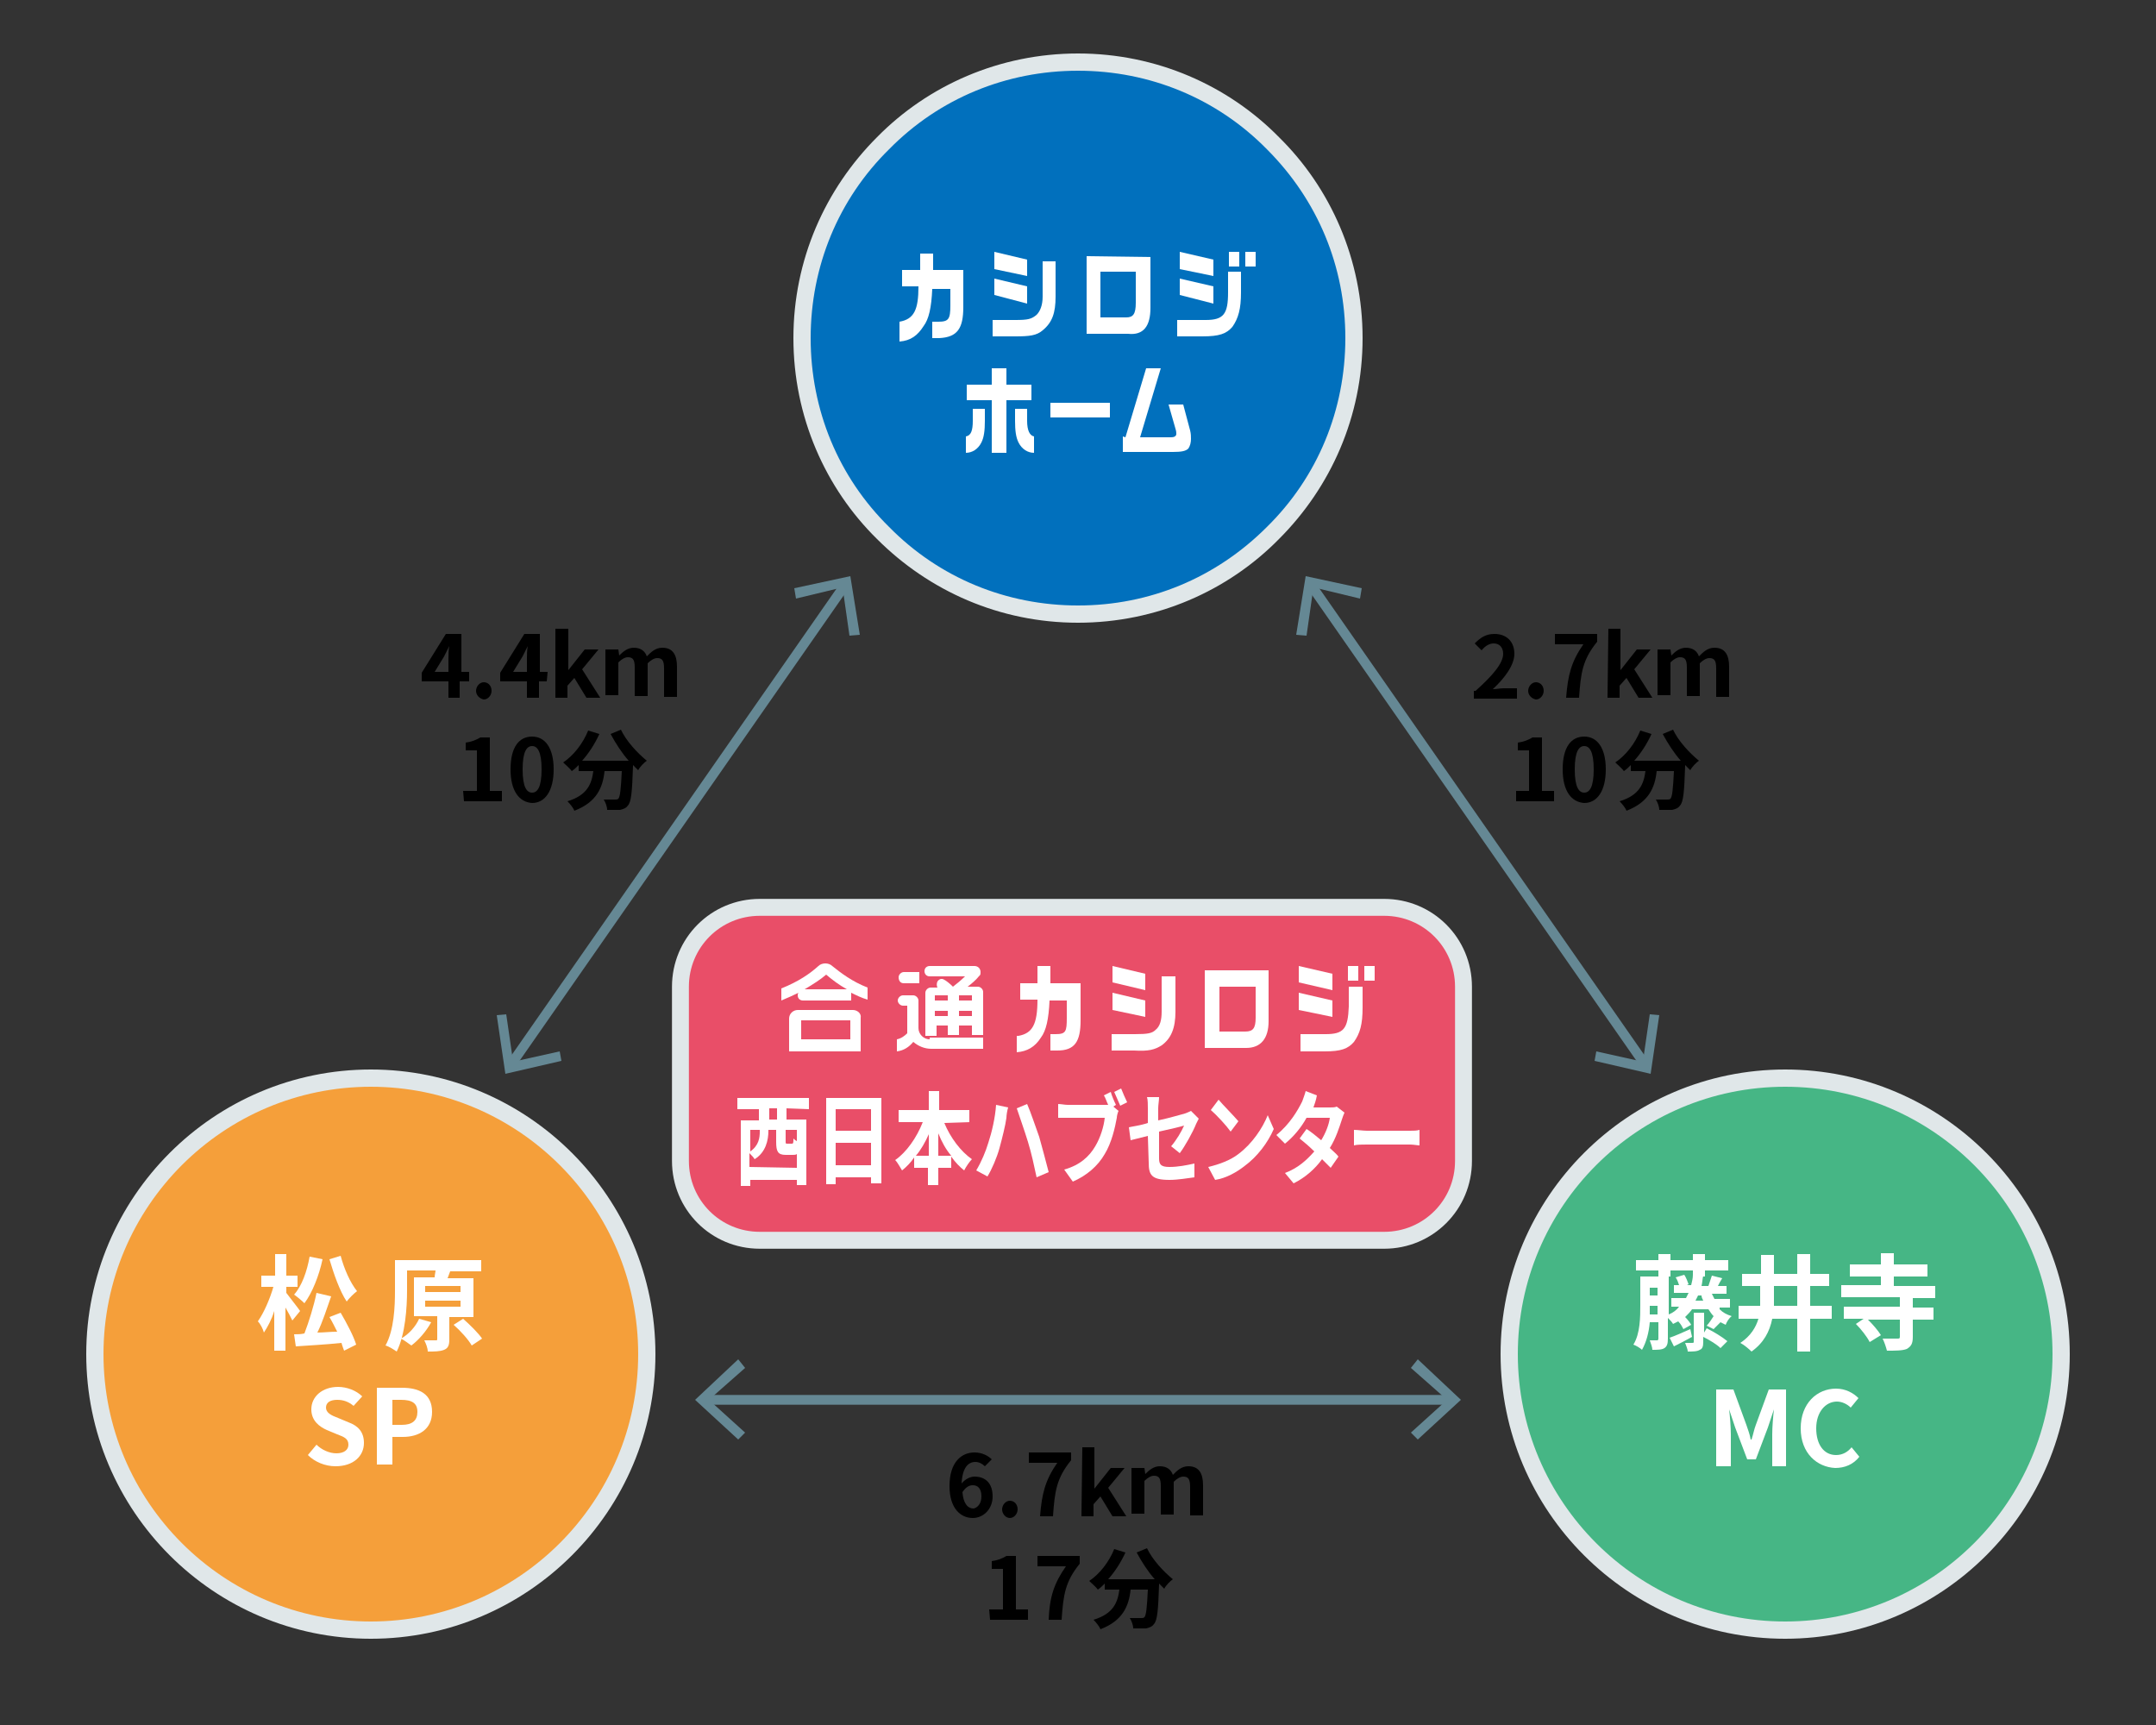
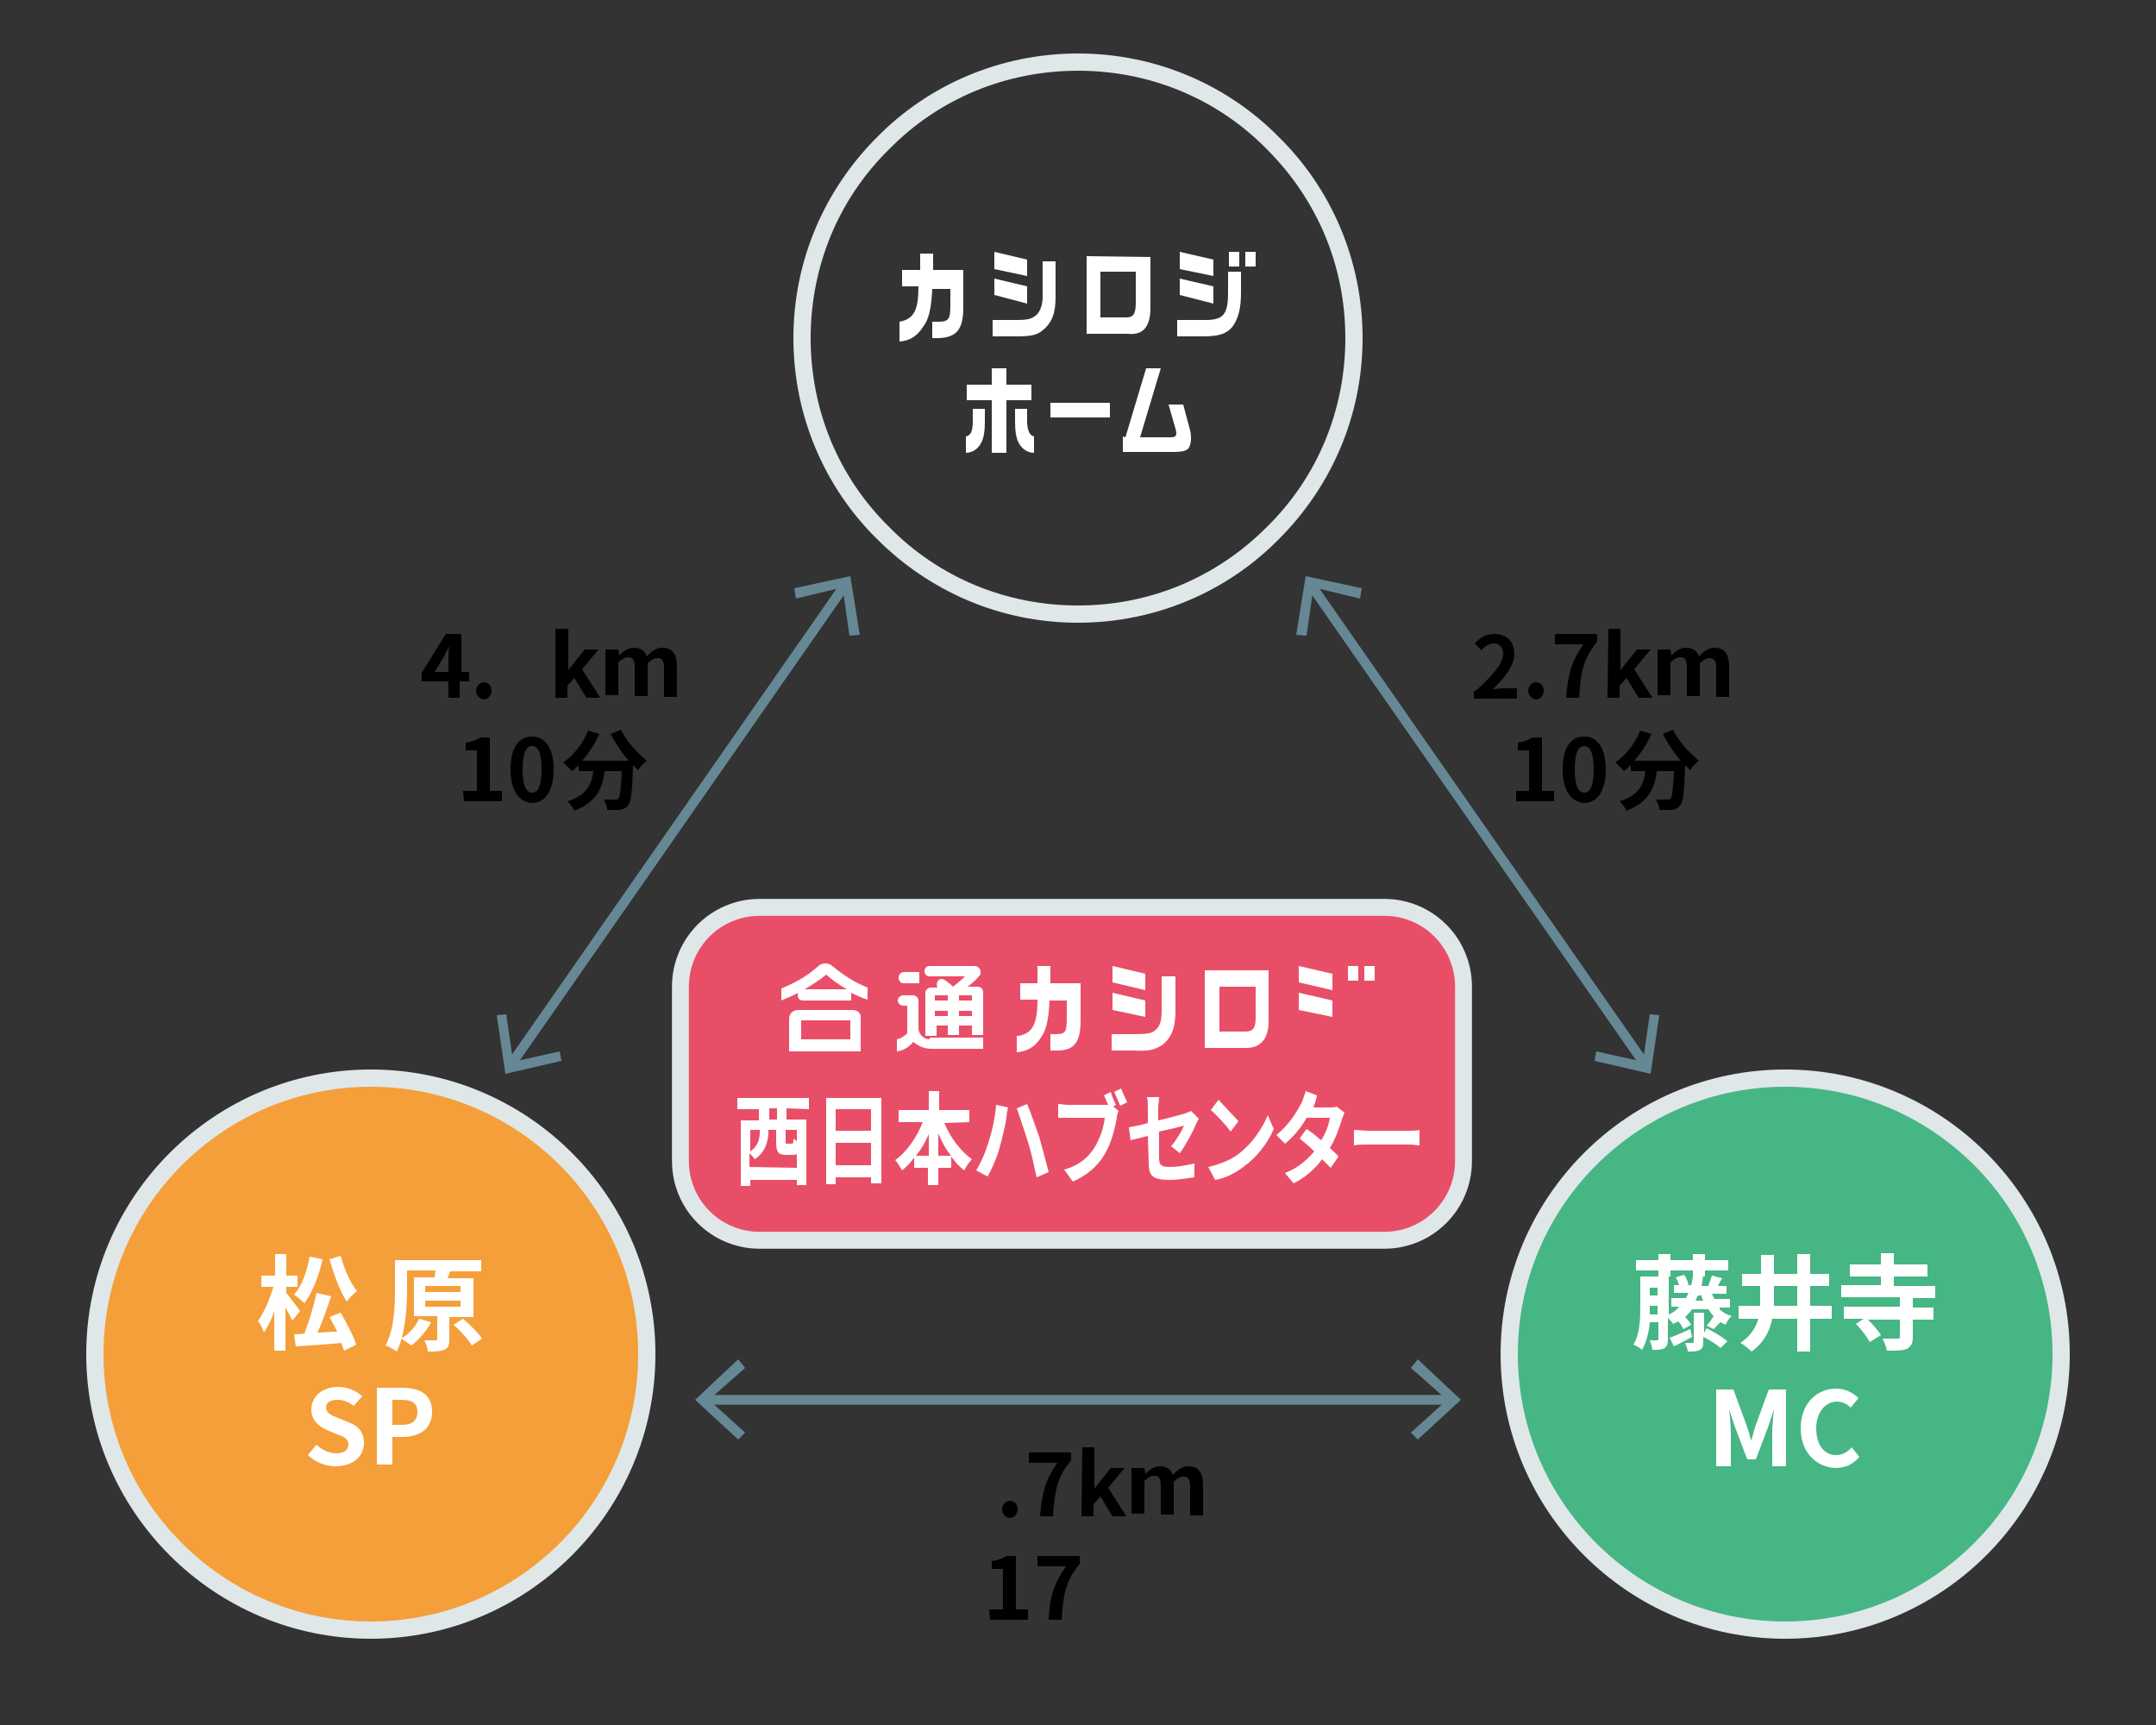
<svg xmlns="http://www.w3.org/2000/svg" version="1.1" id="レイヤー_1" x="0px" y="0px" viewBox="0 0 250 200" style="enable-background:new 0 0 250 200;" xml:space="preserve">
  <rect x="0" y="0" width="250" height="200" fill="#333333" stroke="none" />
  <style type="text/css">
	.st0{fill:#0170BD;}
	.st1{fill:#E0E7E9;}
	.st2{fill:#F59F3A;}
	.st3{fill:#FFFFFF;}
	.st4{fill:#46B685;}
	.st5{fill:#E94E68;stroke:#E0E7E9;stroke-width:1.961;stroke-miterlimit:10;}
	.st6{fill:none;}
	.st7{fill:none;stroke:#658894;stroke-width:1.132;stroke-miterlimit:10;}
	.st8{fill:#658894;}
</style>
  <g id="背景">
</g>
  <g id="レイヤー_1_00000057132750813889283020000015288324804872183994_">
    <g>
-       <path class="st0" d="M125,71.2c-8.5,0-16.6-3.3-22.6-9.4c-6-6-9.4-14.1-9.4-22.6s3.3-16.6,9.4-22.6s14.1-9.4,22.6-9.4    s16.6,3.3,22.6,9.4s9.4,14.1,9.4,22.6s-3.3,16.6-9.4,22.6C141.6,67.9,133.5,71.2,125,71.2z" />
      <path class="st1" d="M125,8.2c8.3,0,16.1,3.2,21.9,9.1c5.9,5.9,9.1,13.6,9.1,21.9s-3.2,16.1-9.1,21.9c-5.9,5.9-13.6,9.1-21.9,9.1    s-16.1-3.2-21.9-9.1C97.2,55.3,94,47.5,94,39.2s3.2-16.1,9.1-21.9C108.9,11.4,116.7,8.2,125,8.2 M125,6.2    c-9.1,0-17.4,3.7-23.3,9.7c-6,6-9.7,14.2-9.7,23.3s3.7,17.4,9.7,23.3c6,6,14.2,9.7,23.3,9.7s17.4-3.7,23.3-9.7    c6-6,9.7-14.2,9.7-23.3s-3.7-17.4-9.7-23.3C142.4,9.9,134.1,6.2,125,6.2L125,6.2z" />
    </g>
    <g>
      <g>
        <path class="st2" d="M43,189c-17.6,0-32-14.3-32-32c0-17.6,14.4-32,32-32s32,14.3,32,32S60.6,189,43,189z" />
        <path class="st1" d="M43,126c17.1,0,31,13.9,31,31s-13.9,31-31,31s-31-13.9-31-31S25.9,126,43,126 M43,124c-18.2,0-33,14.8-33,33     s14.8,33,33,33s33-14.8,33-33S61.2,124,43,124L43,124z" />
      </g>
      <g>
        <path class="st3" d="M33.9,153.1c-0.2-0.4-0.5-1-0.8-1.5v5h-1.3V152c-0.3,1-0.8,1.9-1.2,2.5c-0.1-0.4-0.4-1-0.7-1.3     c0.7-1,1.4-2.6,1.8-4h-1.4v-1.3h1.6v-2.5h1.3v2.5h1.3v1.3h-1.3v0.7c0.3,0.4,1.4,1.8,1.6,2.1L33.9,153.1z M37.4,146     c-0.4,1.9-1.2,3.9-2.1,5.1c-0.3-0.3-0.9-0.8-1.2-1c0.9-1,1.5-2.7,1.8-4.4L37.4,146z M39.5,152.2c0.7,1.2,1.5,2.7,1.8,3.7     l-1.4,0.7c-0.1-0.3-0.2-0.5-0.3-0.9c-1.9,0.2-3.9,0.3-5.3,0.4l-0.2-1.4c0.4,0,0.8,0,1.2-0.1c0.5-1.3,1.1-3.2,1.4-4.7l1.7,0.4     c-0.5,1.4-1,3-1.6,4.2c0.7,0,1.5-0.1,2.3-0.1c-0.3-0.6-0.6-1.2-0.9-1.7L39.5,152.2z M39.5,145.6c0.4,1.5,1.1,3.1,1.9,4.1     c-0.4,0.3-0.9,0.8-1.2,1.2c-0.8-1.2-1.5-3.2-2-4.9L39.5,145.6z" />
        <path class="st3" d="M52.1,152.6v2.7c0,0.6-0.1,1-0.6,1.2s-1.1,0.2-1.9,0.2c0-0.4-0.2-0.9-0.4-1.3c0.5,0,1.1,0,1.3,0     s0.2,0,0.2-0.2v-2.6H48v-4.5h2.4c0-0.3,0.1-0.6,0.1-0.8h-3.3v2.3c0,2-0.2,5.1-1.2,7.1c-0.3-0.2-0.9-0.6-1.3-0.7     c1-1.8,1.1-4.5,1.1-6.4v-3.5h10v1.3H52h0.2l-0.3,0.8h3v4.5h-2.8C52.1,152.7,52.1,152.6,52.1,152.6z M50,153.3     c-0.6,1.1-1.5,2.1-2.3,2.7c-0.3-0.2-0.8-0.6-1.2-0.8c0.9-0.5,1.7-1.4,2.1-2.3L50,153.3z M49.3,149.8h4.1v-0.7h-4.1V149.8z      M49.3,151.5h4.1v-0.7h-4.1V151.5z M53.7,152.9c0.8,0.7,1.8,1.7,2.2,2.3l-1.2,0.8c-0.4-0.7-1.3-1.7-2.1-2.4L53.7,152.9z" />
      </g>
    </g>
    <g>
      <g>
        <path class="st4" d="M207,189c-17.6,0-32-14.3-32-32c0-17.6,14.3-32,32-32s32,14.3,32,32S224.6,189,207,189z" />
        <path class="st1" d="M207,126c17.1,0,31,13.9,31,31s-13.9,31-31,31s-31-13.9-31-31S189.9,126,207,126 M207,124     c-18.2,0-33,14.8-33,33s14.8,33,33,33s33-14.8,33-33S225.2,124,207,124L207,124z" />
      </g>
      <g>
        <path class="st3" d="M199.4,151.8c0.4,0.4,0.8,0.6,1.4,0.8c-0.3,0.2-0.6,0.7-0.7,1c-0.2-0.1-0.4-0.2-0.6-0.3     c-0.3,0.3-0.6,0.6-0.8,0.8l-0.8-0.4c0.3-0.3,0.6-0.8,0.8-1.1c-0.2-0.2-0.4-0.5-0.6-0.8h-1.9c-0.2,0.3-0.5,0.6-0.8,0.9     c0.3,0.3,0.6,0.7,0.7,0.9l-0.9,0.5c-0.1-0.2-0.3-0.6-0.6-0.9c-0.2,0.1-0.4,0.2-0.6,0.3c-0.1-0.2-0.4-0.5-0.6-0.7v2.4     c0,0.6-0.1,0.9-0.4,1.1c-0.3,0.2-0.8,0.2-1.4,0.2c0-0.3-0.2-0.8-0.3-1.1c0.3,0,0.7,0,0.8,0s0.2,0,0.2-0.2v-1.9h-1     c-0.1,1.2-0.4,2.3-0.9,3.2c-0.2-0.2-0.7-0.5-1-0.6c0.8-1.3,0.8-3.2,0.8-4.6V148h3.3v4.4c0.5-0.2,0.9-0.5,1.2-0.9h-0.9v-1h1.7     c0.1-0.2,0.2-0.4,0.3-0.6h-1.7V149h0.6c-0.1-0.3-0.2-0.6-0.4-0.9l1-0.3c0.2,0.3,0.4,0.8,0.5,1.1l-0.2,0.1h0.5     c0.1-0.4,0.2-0.8,0.2-1.2l1.2,0.1c-0.1,0.4-0.1,0.8-0.2,1.2h0.8c0.1-0.3,0.3-0.9,0.4-1.2l1.2,0.3c-0.2,0.3-0.4,0.7-0.5,0.9h1v0.9     h-1.7c0.1,0.2,0.2,0.4,0.3,0.6h1.8v1h-1.2L199.4,151.8L199.4,151.8z M192.3,147.3h-2.6v-1.2h2.6v-0.7h1.4v0.7h2.6v-0.7h1.4v0.7     h2.7v1.2h-2.7v0.7h-1.4v-0.7h-2.6v0.7h-1.4V147.3z M192.2,152.4v-1h-0.9v0.1c0,0.3,0,0.6,0,0.9H192.2z M191.3,149.3v0.9h0.9v-0.9     H191.3z M196.2,155c-0.7,0.4-1.5,0.8-2.1,1.1l-0.5-1c0.6-0.2,1.5-0.6,2.4-1L196.2,155z M197.9,154c0.8,0.4,1.8,1,2.4,1.5     l-0.8,0.8c-0.4-0.4-1.2-0.9-2-1.3v0.6c0,0.5-0.1,0.8-0.4,0.9c-0.3,0.2-0.8,0.2-1.4,0.2c0-0.3-0.2-0.7-0.3-1c0.3,0,0.7,0,0.8,0     s0.2,0,0.2-0.1v-3.4h1.2v2.3L197.9,154z M197.5,150.8c-0.1-0.2-0.2-0.4-0.2-0.6h-0.4c-0.1,0.2-0.2,0.4-0.3,0.6H197.5z" />
        <path class="st3" d="M212.4,152.9h-2.5v3.8h-1.5v-3.8h-2.9c-0.3,1.5-1,2.8-2.4,3.8c-0.3-0.3-0.9-0.8-1.3-1     c1.2-0.8,1.8-1.8,2.1-2.8h-2.3v-1.5h2.5c0-0.5,0-0.9,0-1.4v-0.9H202v-1.4h2.2v-2.2h1.5v2.2h2.7v-2.3h1.5v2.3h2.2v1.4h-2.2v2.3     h2.5V152.9z M208.4,151.4v-2.3h-2.7v0.9c0,0.5,0,0.9,0,1.4L208.4,151.4L208.4,151.4z" />
        <path class="st3" d="M221.8,150.5v1.1h2.4v1.4h-2.4v2c0,0.8-0.2,1.1-0.7,1.4c-0.5,0.2-1.3,0.2-2.3,0.2c-0.1-0.4-0.3-1-0.5-1.4     c0.7,0,1.5,0,1.7,0s0.3,0,0.3-0.2v-2h-3.7c0.6,0.6,1.2,1.3,1.5,1.8l-1.3,0.8c-0.3-0.6-1-1.5-1.6-2.1l0.9-0.6h-2.3v-1.4h6.5v-1.1     h-6.8V149h4.6v-1h-3.6v-1.4h3.6v-1.3h1.5v1.3h3.9v1.4h-3.9v1.1h4.8v1.4H221.8z" />
        <path class="st3" d="M199,161.1h2l1.5,4.1c0.2,0.6,0.4,1.1,0.5,1.7h0.1c0.2-0.6,0.3-1.2,0.5-1.7l1.5-4.1h2v8.9h-1.6v-3.7     c0-0.8,0.1-2.1,0.2-2.9l0,0l-0.7,2.1l-1.4,3.7h-1l-1.4-3.7l-0.7-2.1l0,0c0.1,0.8,0.2,2.1,0.2,2.9v3.7H199V161.1z" />
        <path class="st3" d="M208.8,165.6c0-2.9,1.9-4.6,4.1-4.6c1.1,0,2,0.5,2.6,1.1l-0.9,1.1c-0.4-0.4-1-0.7-1.6-0.7     c-1.3,0-2.4,1.2-2.4,3.1c0,1.9,0.9,3.1,2.3,3.1c0.8,0,1.4-0.4,1.8-0.9l0.9,1.1c-0.7,0.9-1.7,1.3-2.8,1.3     C210.7,170.1,208.8,168.5,208.8,165.6z" />
      </g>
    </g>
    <g>
      <path d="M54.2,79h-0.9v1.9H52V79h-3.1v-1l2.8-4.5h1.8v4.4h0.9V79H54.2z M52,77.9v-1.5c0-0.4,0-1.1,0.1-1.5l0,0    c-0.2,0.4-0.4,0.8-0.6,1.2l-1.1,1.8H52z" />
      <path d="M55.2,80.1c0-0.5,0.4-1,0.9-1s0.9,0.4,0.9,1c0,0.5-0.4,1-0.9,1C55.6,81,55.2,80.6,55.2,80.1z" />
-       <path d="M63.4,79h-0.9v1.9h-1.4V79H58v-1l2.8-4.5h1.8v4.4h0.9L63.4,79L63.4,79z M61.1,77.9v-1.5c0-0.4,0-1.1,0.1-1.5l0,0    c-0.2,0.4-0.4,0.8-0.6,1.2l-1.1,1.8H61.1z" />
      <path d="M64.5,72.9h1.4v4.8l0,0l1.9-2.4h1.6l-1.9,2.3l2.1,3.3H68l-1.4-2.3l-0.8,0.9v1.4h-1.4v-8C64.4,72.9,64.5,72.9,64.5,72.9z" />
      <path d="M70.5,75.3h1.2l0.1,0.7l0,0c0.5-0.5,1-0.9,1.7-0.9c0.8,0,1.3,0.4,1.5,1c0.5-0.5,1-1,1.8-1c1.2,0,1.7,0.8,1.7,2.2v3.5H77    v-3.3c0-0.9-0.2-1.2-0.8-1.2c-0.3,0-0.7,0.2-1.1,0.6v3.8h-1.5v-3.3c0-0.9-0.2-1.2-0.8-1.2c-0.3,0-0.7,0.2-1.1,0.6v3.8h-1.5v-5.3    C70.2,75.3,70.5,75.3,70.5,75.3z" />
      <path d="M53.7,91.7h1.6V87H54v-0.9c0.7-0.1,1.2-0.3,1.7-0.6h1.1v6.2h1.4v1.2h-4.4L53.7,91.7L53.7,91.7z" />
      <path d="M59.2,89.2c0-2.6,1-3.8,2.5-3.8s2.5,1.3,2.5,3.8s-1,3.9-2.5,3.9C60.2,93,59.2,91.7,59.2,89.2z M62.8,89.2    c0-2.1-0.5-2.7-1.1-2.7s-1.1,0.6-1.1,2.7s0.5,2.7,1.1,2.7C62.3,91.9,62.8,91.3,62.8,89.2z" />
      <path d="M72,84.6c0.6,1.3,1.9,2.7,3,3.6c-0.3,0.2-0.8,0.7-1,1.1c-0.2-0.2-0.4-0.4-0.6-0.6v0.1c-0.1,3-0.2,4.2-0.6,4.6    c-0.2,0.3-0.5,0.4-0.9,0.5c-0.3,0-0.9,0-1.5,0c0-0.4-0.2-0.9-0.4-1.2c0.5,0,1.1,0,1.3,0c0.2,0,0.3,0,0.4-0.1    c0.2-0.2,0.3-1.1,0.4-3.2h-2c-0.2,1.9-0.9,3.6-3.5,4.6c-0.1-0.3-0.5-0.8-0.8-1.1c2.3-0.7,2.8-2,3-3.5h-1.7v-0.7    c-0.3,0.3-0.5,0.5-0.8,0.7c-0.2-0.3-0.7-0.7-1-1c1.2-0.8,2.3-2.2,2.9-3.7l1.3,0.4c-0.5,1.1-1.2,2.2-2,3.1h5.4    c-0.8-0.9-1.5-2-2.1-3.1L72,84.6z" />
    </g>
    <g>
-       <path d="M114.2,170c-0.3-0.3-0.7-0.5-1.1-0.5c-0.8,0-1.5,0.6-1.6,2.5c0.4-0.5,1-0.8,1.5-0.8c1.2,0,2.1,0.7,2.1,2.3    c0,1.5-1.1,2.5-2.3,2.5c-1.4,0-2.7-1.1-2.7-3.7c0-2.8,1.4-3.9,2.9-3.9c0.9,0,1.6,0.4,2,0.8L114.2,170z M113.8,173.5    c0-0.9-0.4-1.3-1-1.3c-0.4,0-0.8,0.2-1.2,0.8c0.1,1.3,0.6,1.9,1.3,1.9C113.3,174.8,113.8,174.4,113.8,173.5z" />
      <path d="M116.2,175c0-0.5,0.4-1,0.9-1s0.9,0.4,0.9,1c0,0.5-0.4,1-0.9,1S116.2,175.5,116.2,175z" />
      <path d="M122.6,169.6h-3.3v-1.2h4.9v0.9c-1.7,2.1-1.9,3.6-2.1,6.5h-1.5C120.8,173.2,121.2,171.6,122.6,169.6z" />
      <path d="M125.5,167.8h1.4v4.8l0,0l1.9-2.4h1.6l-1.9,2.3l2.1,3.3H129l-1.4-2.3l-0.8,0.9v1.4h-1.4L125.5,167.8L125.5,167.8z" />
      <path d="M131.5,170.2h1.2l0.1,0.7l0,0c0.5-0.5,1-0.9,1.7-0.9c0.8,0,1.3,0.4,1.5,1c0.5-0.5,1-1,1.8-1c1.2,0,1.7,0.8,1.7,2.2v3.5    H138v-3.3c0-0.9-0.2-1.2-0.8-1.2c-0.3,0-0.7,0.2-1.1,0.6v3.8h-1.5v-3.3c0-0.9-0.2-1.2-0.8-1.2c-0.3,0-0.7,0.2-1.1,0.6v3.8h-1.5    v-5.3L131.5,170.2L131.5,170.2z" />
      <path d="M114.7,186.6h1.6v-4.7H115V181c0.7-0.1,1.2-0.3,1.7-0.6h1.1v6.2h1.4v1.2h-4.4L114.7,186.6L114.7,186.6z" />
      <path d="M123.6,181.6h-3.3v-1.2h4.9v0.9c-1.7,2.1-1.9,3.6-2.1,6.5h-1.5C121.7,185.2,122.2,183.6,123.6,181.6z" />
-       <path d="M133,179.5c0.6,1.3,1.9,2.7,3,3.6c-0.3,0.2-0.8,0.7-1,1.1c-0.2-0.2-0.4-0.4-0.6-0.6v0.1c-0.1,3-0.2,4.2-0.6,4.6    c-0.2,0.3-0.5,0.4-0.9,0.5c-0.3,0-0.9,0-1.5,0c0-0.4-0.2-0.9-0.4-1.2c0.5,0,1.1,0,1.3,0s0.3,0,0.4-0.1c0.2-0.2,0.3-1.1,0.4-3.2h-2    c-0.2,1.9-0.9,3.6-3.5,4.6c-0.1-0.3-0.5-0.8-0.8-1.1c2.3-0.7,2.8-2,3-3.5h-1.7v-0.7c-0.3,0.3-0.5,0.5-0.8,0.7    c-0.2-0.3-0.7-0.7-1-1c1.2-0.8,2.3-2.2,2.9-3.7l1.3,0.4c-0.5,1.1-1.2,2.2-2,3.1h5.4c-0.8-0.9-1.5-2-2.1-3.1L133,179.5z" />
    </g>
  </g>
  <g>
    <g>
      <g>
        <path class="st3" d="M130.5,50.7l2.4-8h1.7l-2.4,8h3.6c0.3,0,0.6-0.1,0.6-0.4c0-0.1,0-0.3-0.1-0.6l-0.8-2.8h1.7l0.8,3     c0.1,0.4,0.1,0.7,0.1,1c0,0.4-0.1,0.8-0.3,1.1c-0.3,0.3-0.8,0.4-1.8,0.4h-5.8v-1.8L130.5,50.7L130.5,50.7z" />
      </g>
      <rect x="121.8" y="46.7" class="st3" width="6.9" height="1.7" />
    </g>
    <g>
      <path class="st3" d="M114.2,47.4v1.4c0,1.1-0.1,1.9-0.4,2.5c-0.4,0.8-1.1,1.2-1.8,1.2v-1.9c0.6-0.1,0.8-0.7,0.8-1.8v-1.4H114.2z" />
      <polygon class="st3" points="112.1,44.6 115,44.6 115,42.7 116.7,42.7 116.7,44.6 119.6,44.6 119.6,46.4 116.7,46.4 116.7,52.5     115,52.5 115,46.4 112.1,46.4   " />
      <path class="st3" d="M119.1,47.4v1.4c0,1.1,0.3,1.7,0.8,1.8v1.9c-0.7,0-1.4-0.4-1.8-1.2c-0.3-0.6-0.4-1.4-0.4-2.5v-1.4H119.1z" />
    </g>
  </g>
  <g>
    <g>
      <g>
        <g>
          <g>
            <g>
              <path class="st3" d="M104.3,37.3c1.7-0.3,2.2-1.4,2.2-4.1h-1.9v-1.9h2.1v-1.9h1.5v1.9h3.5v4.3c0,2.5-0.7,3.5-2.8,3.6h-0.8        v-1.9h0.7c1.2,0,1.4-0.3,1.4-1.9v-1.9h-2.1c-0.1,2.2-0.4,3.5-1,4.3c-0.7,1.1-1.5,1.7-2.8,1.8L104.3,37.3L104.3,37.3z" />
              <path class="st3" d="M115.1,37.1h2.6c1.5,0,1.9-0.1,2.5-0.6c0.4-0.4,0.7-1.1,0.7-2.1v-4.1h1.5v4.1c0,1.9-0.4,3-1.5,3.9        c-0.7,0.6-1.5,0.7-3.2,0.7h-2.6V37.1z" />
              <path class="st3" d="M133.4,29.8v5.9c0,2.1-0.8,3.2-2.6,3H126v-9L133.4,29.8L133.4,29.8z M130.6,36.8c0.8,0,1.1-0.4,1.1-1.7        v-3.6h-4.1v5.3H130.6z" />
              <path class="st3" d="M136.8,37.1h3c2.1,0,2.6-0.7,2.6-3.2v-2.4h1.5v2.4c0,1.9-0.3,3-1,4c-0.7,0.8-1.5,1.1-3.5,1.1h-2.9v-1.9        C136.5,37.1,136.8,37.1,136.8,37.1z" />
              <rect x="142.5" y="29.2" class="st3" width="1.2" height="1.7" />
              <rect x="144.4" y="29.2" class="st3" width="1.2" height="1.7" />
              <polygon class="st3" points="115.3,31.2 119.1,32 119.1,30.1 115.3,29.2       " />
              <polygon class="st3" points="115.3,34.2 119.1,35.2 119.1,33.2 115.3,32.3       " />
              <polygon class="st3" points="136.8,31.2 140.7,32 140.7,30.1 136.8,29.2       " />
              <polygon class="st3" points="136.8,34.2 140.7,35.2 140.7,33.2 136.8,32.3       " />
            </g>
          </g>
        </g>
      </g>
    </g>
  </g>
  <path class="st5" d="M160.5,143.8H88.1c-5.1,0-9.2-4.1-9.2-9.2v-20.2c0-5.1,4.1-9.2,9.2-9.2h72.4c5.1,0,9.2,4.1,9.2,9.2v20.2  C169.7,139.7,165.6,143.8,160.5,143.8z" />
  <g>
    <g>
      <g>
        <g>
          <path class="st3" d="M98.9,117.1h-6.4c-0.5,0-1,0.4-1,1v2.5v1.3h1.3h5.7h1.3v-1.3V118C99.9,117.5,99.4,117.1,98.9,117.1z       M92.9,120.5v-2.2h5.7v2.2H92.9z" />
          <path class="st3" d="M96.5,112L96.5,112c-0.2-0.2-0.5-0.3-0.8-0.3s-0.6,0.1-0.8,0.3c-1,0.9-2.3,1.8-4.3,2.6v1.4      c0.7-0.3,1.4-0.6,2-0.9c-0.1,0.1-0.1,0.2-0.1,0.3c0,0.4,0.3,0.6,0.6,0.6h5.6v-0.9c0.6,0.3,1.2,0.6,1.9,0.8v-1.4      C98.8,113.8,97.5,112.8,96.5,112z M93.3,114.7c1-0.6,1.8-1.1,2.5-1.7c0.7,0.6,1.5,1.2,2.4,1.7H93.3z" />
        </g>
        <g>
          <path class="st3" d="M104.8,114h1.8v-1.3h-1.8c-0.3,0-0.6,0.3-0.6,0.6C104.2,113.7,104.4,114,104.8,114z" />
          <path class="st3" d="M107.8,120.5c-0.7,0-1.3-0.6-1.3-1.3V116l0,0l0,0c0-0.3-0.3-0.6-0.6-0.6h-1.2c-0.3,0-0.6,0.3-0.6,0.6      c0,0.3,0.3,0.6,0.6,0.6h0.5v3.2c-0.3,0.3-0.7,0.6-1.2,0.7v1.4c0.8-0.1,1.4-0.5,1.9-1.1c0.6,0.5,1.3,0.8,2.1,0.8h6v-1.3h-6.2      V120.5z" />
          <path class="st3" d="M108.4,118.9h1.5v1.1h1.3v-1.1h1.5v1.1h1.3v-5l0,0c0-0.3-0.3-0.6-0.6-0.6h-1.2c0.4-0.3,1-0.8,1.3-1.2      l0.1-0.1c0.1-0.1,0.1-0.2,0.1-0.4c0-0.4-0.3-0.7-0.7-0.7h-5.2c-0.3,0-0.6,0.2-0.6,0.6c0,0.3,0.2,0.6,0.6,0.6h4.1      c-0.4,0.4-1,0.9-1.4,1.2c-0.4-0.4-0.8-0.7-1-0.8c-0.3-0.2-0.6-0.1-0.8,0.2c-0.1,0.2-0.1,0.5,0,0.7h-0.8c-0.3,0-0.6,0.3-0.6,0.6      l0,0l0,0v5h1.3v-1.2H108.4z M112.7,115.4v0.6h-1.5v-0.6H112.7z M109.9,115.4v0.6h-1.5v-0.6H109.9z M108.4,117.8v-0.6h1.5v0.6      H108.4z M111.2,117.8v-0.6h1.5v0.6H111.2z" />
        </g>
      </g>
    </g>
    <g>
      <g>
        <path class="st3" d="M118.1,120.1c1.6-0.3,2.2-1.3,2.2-4.2h-2V114h2v-2h1.5v2h3.5v4.3c0,2.5-0.7,3.5-2.7,3.5h-0.8v-1.9h0.6     c1.2,0,1.3-0.3,1.3-1.9v-2h-2c-0.1,2.2-0.4,3.5-1,4.3c-0.7,1.1-1.6,1.6-2.8,1.7v-1.9H118.1z" />
        <path class="st3" d="M128.9,119.9h2.7c1.5,0,2-0.1,2.4-0.5c0.5-0.4,0.7-1.1,0.7-2.1v-4.1h1.6v4.1c0,1.9-0.5,3.1-1.6,3.9     c-0.8,0.5-1.5,0.7-3.2,0.6h-2.6L128.9,119.9L128.9,119.9z" />
        <path class="st3" d="M147.1,112.5v5.9c0,2-0.9,3.1-2.6,3.1h-4.8v-9H147.1z M144.4,119.6c0.9,0,1.2-0.4,1.2-1.6v-3.6h-4.2v5.2     H144.4z" />
-         <path class="st3" d="M150.6,119.9h3.1c2.1,0,2.6-0.6,2.7-3.2v-2.3h1.6v2.4c0,2-0.3,3-1,4c-0.7,0.8-1.5,1.1-3.4,1.1h-2.8v-2H150.6     z" />
        <rect x="156.3" y="112" class="st3" width="1.2" height="1.7" />
        <rect x="158.2" y="112" class="st3" width="1.2" height="1.7" />
        <polygon class="st3" points="129,113.9 132.8,114.8 132.8,112.9 129,112    " />
        <polygon class="st3" points="129,117.1 132.8,117.9 132.8,116 129,115.1    " />
        <polygon class="st3" points="150.6,113.9 154.5,114.8 154.5,112.9 150.6,112    " />
        <polygon class="st3" points="150.6,117.1 154.5,117.9 154.5,116 150.6,115.1    " />
      </g>
    </g>
  </g>
  <g>
    <path class="st3" d="M91.2,128.5v1.3h2.3v7.6h-1.1v-0.6H87v0.7h-1.1v-7.6H88v-1.3h-2.5v-1.3h8.3v1.3L91.2,128.5L91.2,128.5z    M92.4,135.4v-1.6c-0.1,0.1-0.3,0.1-0.5,0.1h-0.8c-0.9,0-1.1-0.4-1.1-1.5V131h-0.9v0.1c0,1.1-0.3,2.5-1.6,3.3   c-0.1-0.2-0.4-0.5-0.6-0.7v1.6L92.4,135.4L92.4,135.4z M87,131v2.5c1-0.7,1.1-1.6,1.1-2.3V131H87z M90.1,128.5h-0.9v1.3h0.9V128.5z    M92.4,131h-1.3v1.3c0,0.3,0,0.3,0.2,0.3h0.5c0.2,0,0.2-0.1,0.2-0.6c0.1,0.1,0.2,0.2,0.4,0.3C92.4,132.3,92.4,131,92.4,131z" />
    <path class="st3" d="M102.2,127.2v10H101v-0.7h-4.1v0.8h-1.1v-10h6.4V127.2z M96.9,128.6v2.5h4.1v-2.5H96.9z M101,135.1v-2.6h-4.1   v2.6H101z" />
    <path class="st3" d="M109.5,130.2c0.7,1.7,1.9,3.3,3.2,4.2c-0.3,0.3-0.7,0.9-0.9,1.3c-0.5-0.4-1-0.9-1.5-1.6v1.3h-1.5v2h-1.2v-2   H106v-1.2c-0.4,0.6-0.9,1.1-1.4,1.5c-0.2-0.3-0.5-0.9-0.8-1.2c1.3-0.9,2.5-2.6,3.2-4.4h-2.8v-1.4h3.5v-2.2h1.2v2.2h3.5v1.4   L109.5,130.2L109.5,130.2z M107.7,134v-2.5c-0.4,0.9-0.9,1.8-1.5,2.5H107.7z M110.3,134c-0.6-0.7-1.1-1.6-1.5-2.6v2.6H110.3z" />
    <path class="st3" d="M115.5,128.1l1.4,0.3c-0.1,0.3-0.2,0.9-0.2,1.2c-0.1,0.8-0.5,2.4-0.8,3.5s-0.9,2.5-1.4,3.3l-1.3-0.7   c0.6-1,1.1-2.2,1.4-3.2C115,131.3,115.4,129.6,115.5,128.1z M117.9,128.5l1.2-0.5c0.4,0.9,1,2.7,1.4,3.8c0.3,1.1,0.8,2.9,1.1,4.1   l-1.4,0.6c-0.3-1.4-0.6-2.8-1-4.1C118.8,131.1,118.2,129.4,117.9,128.5z" />
    <path class="st3" d="M129.4,128.1l-0.3,0.2l0.6,0.5c-0.1,0.2-0.2,0.6-0.2,0.8c-0.2,1.1-0.6,2.9-1.4,4.2c-0.8,1.4-2.1,2.5-3.7,3.2   l-1-1.4c1.8-0.5,2.9-1.5,3.6-2.7c0.6-1,1-2.3,1.1-3.3h-4.3c-0.4,0-0.9,0-1.1,0V128c0.3,0,0.8,0.1,1.1,0.1h4.3c0.1,0,0.3,0,0.4,0   c-0.2-0.4-0.3-0.8-0.5-1.1l0.8-0.4C128.9,127,129.2,127.7,129.4,128.1z M130.7,127.8l-0.8,0.4c-0.2-0.5-0.5-1.1-0.7-1.6l0.8-0.4   C130.2,126.7,130.5,127.4,130.7,127.8z" />
    <path class="st3" d="M133.1,131.7c-0.8,0.2-1.6,0.4-2,0.5l-0.2-1.5c0.4-0.1,1.3-0.2,2.2-0.5v-1.7c0-0.4,0-1-0.1-1.3h1.4   c0,0.4-0.1,0.9-0.1,1.3v1.4c1.4-0.3,2.7-0.7,3.1-0.8c0.3-0.1,0.5-0.2,0.7-0.3l0.9,0.9c-0.1,0.2-0.2,0.4-0.3,0.6   c-0.4,1-1.3,2.6-1.9,3.4l-1-0.8c0.6-0.7,1.2-1.7,1.5-2.4c-0.3,0.1-1.5,0.4-2.9,0.7v3.1c0,0.7,0.2,1,1.2,1s2-0.2,2.9-0.4v1.6   c-0.8,0.1-1.9,0.3-2.9,0.3c-2.1,0-2.4-0.6-2.4-2L133.1,131.7L133.1,131.7z" />
    <path class="st3" d="M143.6,133.8c1.6-1.2,2.8-3,3.4-4.5l0.7,1.6c-0.7,1.6-1.9,3.2-3.4,4.3c-0.9,0.7-2.1,1.4-3.4,1.6l-0.8-1.5   C141.4,135,142.7,134.5,143.6,133.8z M143.6,130l-0.9,1.2c-0.5-0.7-1.6-1.9-2.3-2.5l0.9-1.2C141.8,128.1,143,129.3,143.6,130z" />
    <path class="st3" d="M152.3,128.4h1.9c0.3,0,0.6,0,0.8-0.1l0.9,0.7c-0.1,0.2-0.2,0.5-0.3,0.8c-0.3,0.9-0.7,2.2-1.4,3.3   c0.4,0.4,0.8,0.7,1,1l-0.9,1.3c-0.3-0.3-0.6-0.6-1-1c-0.8,1.1-1.9,2.1-3.3,2.8l-1-1.2c1.6-0.6,2.6-1.6,3.4-2.5   c-0.6-0.6-1.2-1.1-1.7-1.5l0.8-1.1c0.5,0.3,1.1,0.8,1.7,1.3c0.5-0.8,0.9-1.8,1-2.6h-2.7c-0.6,1.1-1.5,2.2-2.5,3l-1-1   c1.6-1.3,2.5-2.9,3-3.9c0.1-0.3,0.3-0.8,0.4-1.2l1.3,0.5C152.6,127.6,152.4,128.1,152.3,128.4z" />
    <path class="st3" d="M158.5,131.1h5c0.4,0,0.8,0,1.1-0.1v1.8c-0.2,0-0.7-0.1-1.1-0.1h-5c-0.5,0-1.2,0-1.5,0.1V131   C157.4,131,158.1,131.1,158.5,131.1z" />
  </g>
  <g>
    <g>
      <line class="st6" x1="183.7" y1="123.6" x2="148.3" y2="72.6" />
    </g>
    <g>
      <path d="M171.1,80.1c2-1.8,3.2-3.2,3.2-4.3c0-0.7-0.4-1.2-1.1-1.2c-0.5,0-1,0.3-1.4,0.8l-0.8-0.8c0.7-0.7,1.3-1.1,2.3-1.1    c1.4,0,2.3,0.9,2.3,2.3c0,1.3-1.1,2.8-2.5,4.1c0.4,0,0.9-0.1,1.2-0.1h1.6V81h-5v-0.9H171.1z" />
      <path d="M177.2,80.1c0-0.5,0.4-1,0.9-1s0.9,0.4,0.9,1c0,0.5-0.4,1-0.9,1C177.6,81,177.2,80.6,177.2,80.1z" />
      <path d="M183.6,74.7h-3.3v-1.2h4.9v0.9c-1.7,2.1-1.9,3.6-2.1,6.5h-1.5C181.8,78.3,182.2,76.7,183.6,74.7z" />
      <path d="M186.5,72.9h1.4v4.8l0,0l1.9-2.4h1.6l-1.9,2.3l2.1,3.3H190l-1.4-2.3l-0.8,0.9v1.4h-1.4L186.5,72.9L186.5,72.9z" />
      <path d="M192.5,75.3h1.2l0.1,0.7l0,0c0.5-0.5,1-0.9,1.7-0.9c0.8,0,1.3,0.4,1.5,1c0.5-0.5,1-1,1.8-1c1.2,0,1.7,0.8,1.7,2.2v3.5H199    v-3.3c0-0.9-0.2-1.2-0.8-1.2c-0.3,0-0.7,0.2-1.1,0.6v3.8h-1.5v-3.3c0-0.9-0.2-1.2-0.8-1.2c-0.3,0-0.7,0.2-1.1,0.6v3.8h-1.5v-5.3    C192.2,75.3,192.5,75.3,192.5,75.3z" />
      <path d="M175.7,91.7h1.6V87H176v-0.9c0.7-0.1,1.2-0.3,1.7-0.6h1.1v6.2h1.4v1.2h-4.4v-1.2H175.7z" />
      <path d="M181.2,89.2c0-2.6,1-3.8,2.5-3.8s2.5,1.3,2.5,3.8s-1,3.9-2.5,3.9C182.2,93,181.2,91.7,181.2,89.2z M184.8,89.2    c0-2.1-0.5-2.7-1.1-2.7s-1.1,0.6-1.1,2.7s0.5,2.7,1.1,2.7C184.3,91.9,184.8,91.3,184.8,89.2z" />
      <path d="M194,84.6c0.6,1.3,1.9,2.7,3,3.6c-0.3,0.2-0.8,0.7-1,1.1c-0.2-0.2-0.4-0.4-0.6-0.6v0.1c-0.1,3-0.2,4.2-0.6,4.6    c-0.2,0.3-0.5,0.4-0.9,0.5c-0.3,0-0.9,0-1.5,0c0-0.4-0.2-0.9-0.4-1.2c0.5,0,1.1,0,1.3,0s0.3,0,0.4-0.1c0.2-0.2,0.3-1.1,0.4-3.2h-2    c-0.2,1.9-0.9,3.6-3.5,4.6c-0.1-0.3-0.5-0.8-0.8-1.1c2.3-0.7,2.8-2,3-3.5h-1.7v-0.7c-0.3,0.3-0.5,0.5-0.8,0.7    c-0.2-0.3-0.7-0.7-1-1c1.2-0.8,2.3-2.2,2.9-3.7l1.3,0.4c-0.5,1.1-1.2,2.2-2,3.1h5.4c-0.8-0.9-1.5-2-2.1-3.1L194,84.6z" />
    </g>
  </g>
  <g>
    <g>
      <g>
        <line class="st7" x1="81.9" y1="162.3" x2="168.1" y2="162.3" />
        <g>
          <polygon class="st8" points="85.6,166.9 86.4,166.1 82.2,162.3 86.4,158.6 85.6,157.6 80.6,162.3     " />
        </g>
        <g>
          <polygon class="st8" points="164.4,166.9 163.6,166.1 167.8,162.3 163.6,158.6 164.4,157.6 169.4,162.3     " />
        </g>
      </g>
    </g>
    <g>
      <line class="st6" x1="98.6" y1="66.8" x2="58.6" y2="124.5" />
      <g>
        <line class="st7" x1="98" y1="67.8" x2="59.2" y2="123.5" />
        <g>
          <polygon class="st8" points="92.1,68.2 92.3,69.4 97.7,68.1 98.5,73.7 99.7,73.6 98.6,66.8     " />
        </g>
        <g>
          <polygon class="st8" points="57.6,117.7 58.7,117.6 59.5,123.1 64.9,121.9 65.1,123 58.6,124.5     " />
        </g>
      </g>
    </g>
    <g>
      <line class="st7" x1="190.8" y1="123.5" x2="152" y2="67.8" />
      <g>
        <polygon class="st8" points="192.4,117.7 191.3,117.6 190.5,123.1 185.1,121.9 184.9,123 191.4,124.5    " />
      </g>
      <g>
        <polygon class="st8" points="157.9,68.2 157.7,69.4 152.3,68.1 151.5,73.7 150.3,73.6 151.4,66.8    " />
      </g>
    </g>
  </g>
  <g>
    <path class="st3" d="M35.7,168.7l1-1.2c0.6,0.6,1.5,1,2.3,1c0.9,0,1.4-0.4,1.4-1c0-0.7-0.5-0.9-1.3-1.2l-1.2-0.5   c-0.9-0.4-1.8-1.1-1.8-2.4c0-1.5,1.3-2.6,3.1-2.6c1,0,2.1,0.4,2.8,1.1L41,163c-0.6-0.5-1.2-0.7-1.9-0.7c-0.8,0-1.3,0.3-1.3,0.9   c0,0.6,0.6,0.9,1.4,1.2l1.2,0.5c1.1,0.4,1.8,1.1,1.8,2.4c0,1.5-1.2,2.7-3.3,2.7C37.7,170,36.5,169.5,35.7,168.7z" />
    <path class="st3" d="M43.7,160.9h2.9c2,0,3.5,0.7,3.5,2.8c0,2-1.5,2.9-3.4,2.9h-1.2v3.2h-1.8V160.9z M46.6,165.2   c1.2,0,1.8-0.5,1.8-1.5c0-1-0.6-1.4-1.9-1.4h-1v2.9H46.6z" />
  </g>
</svg>